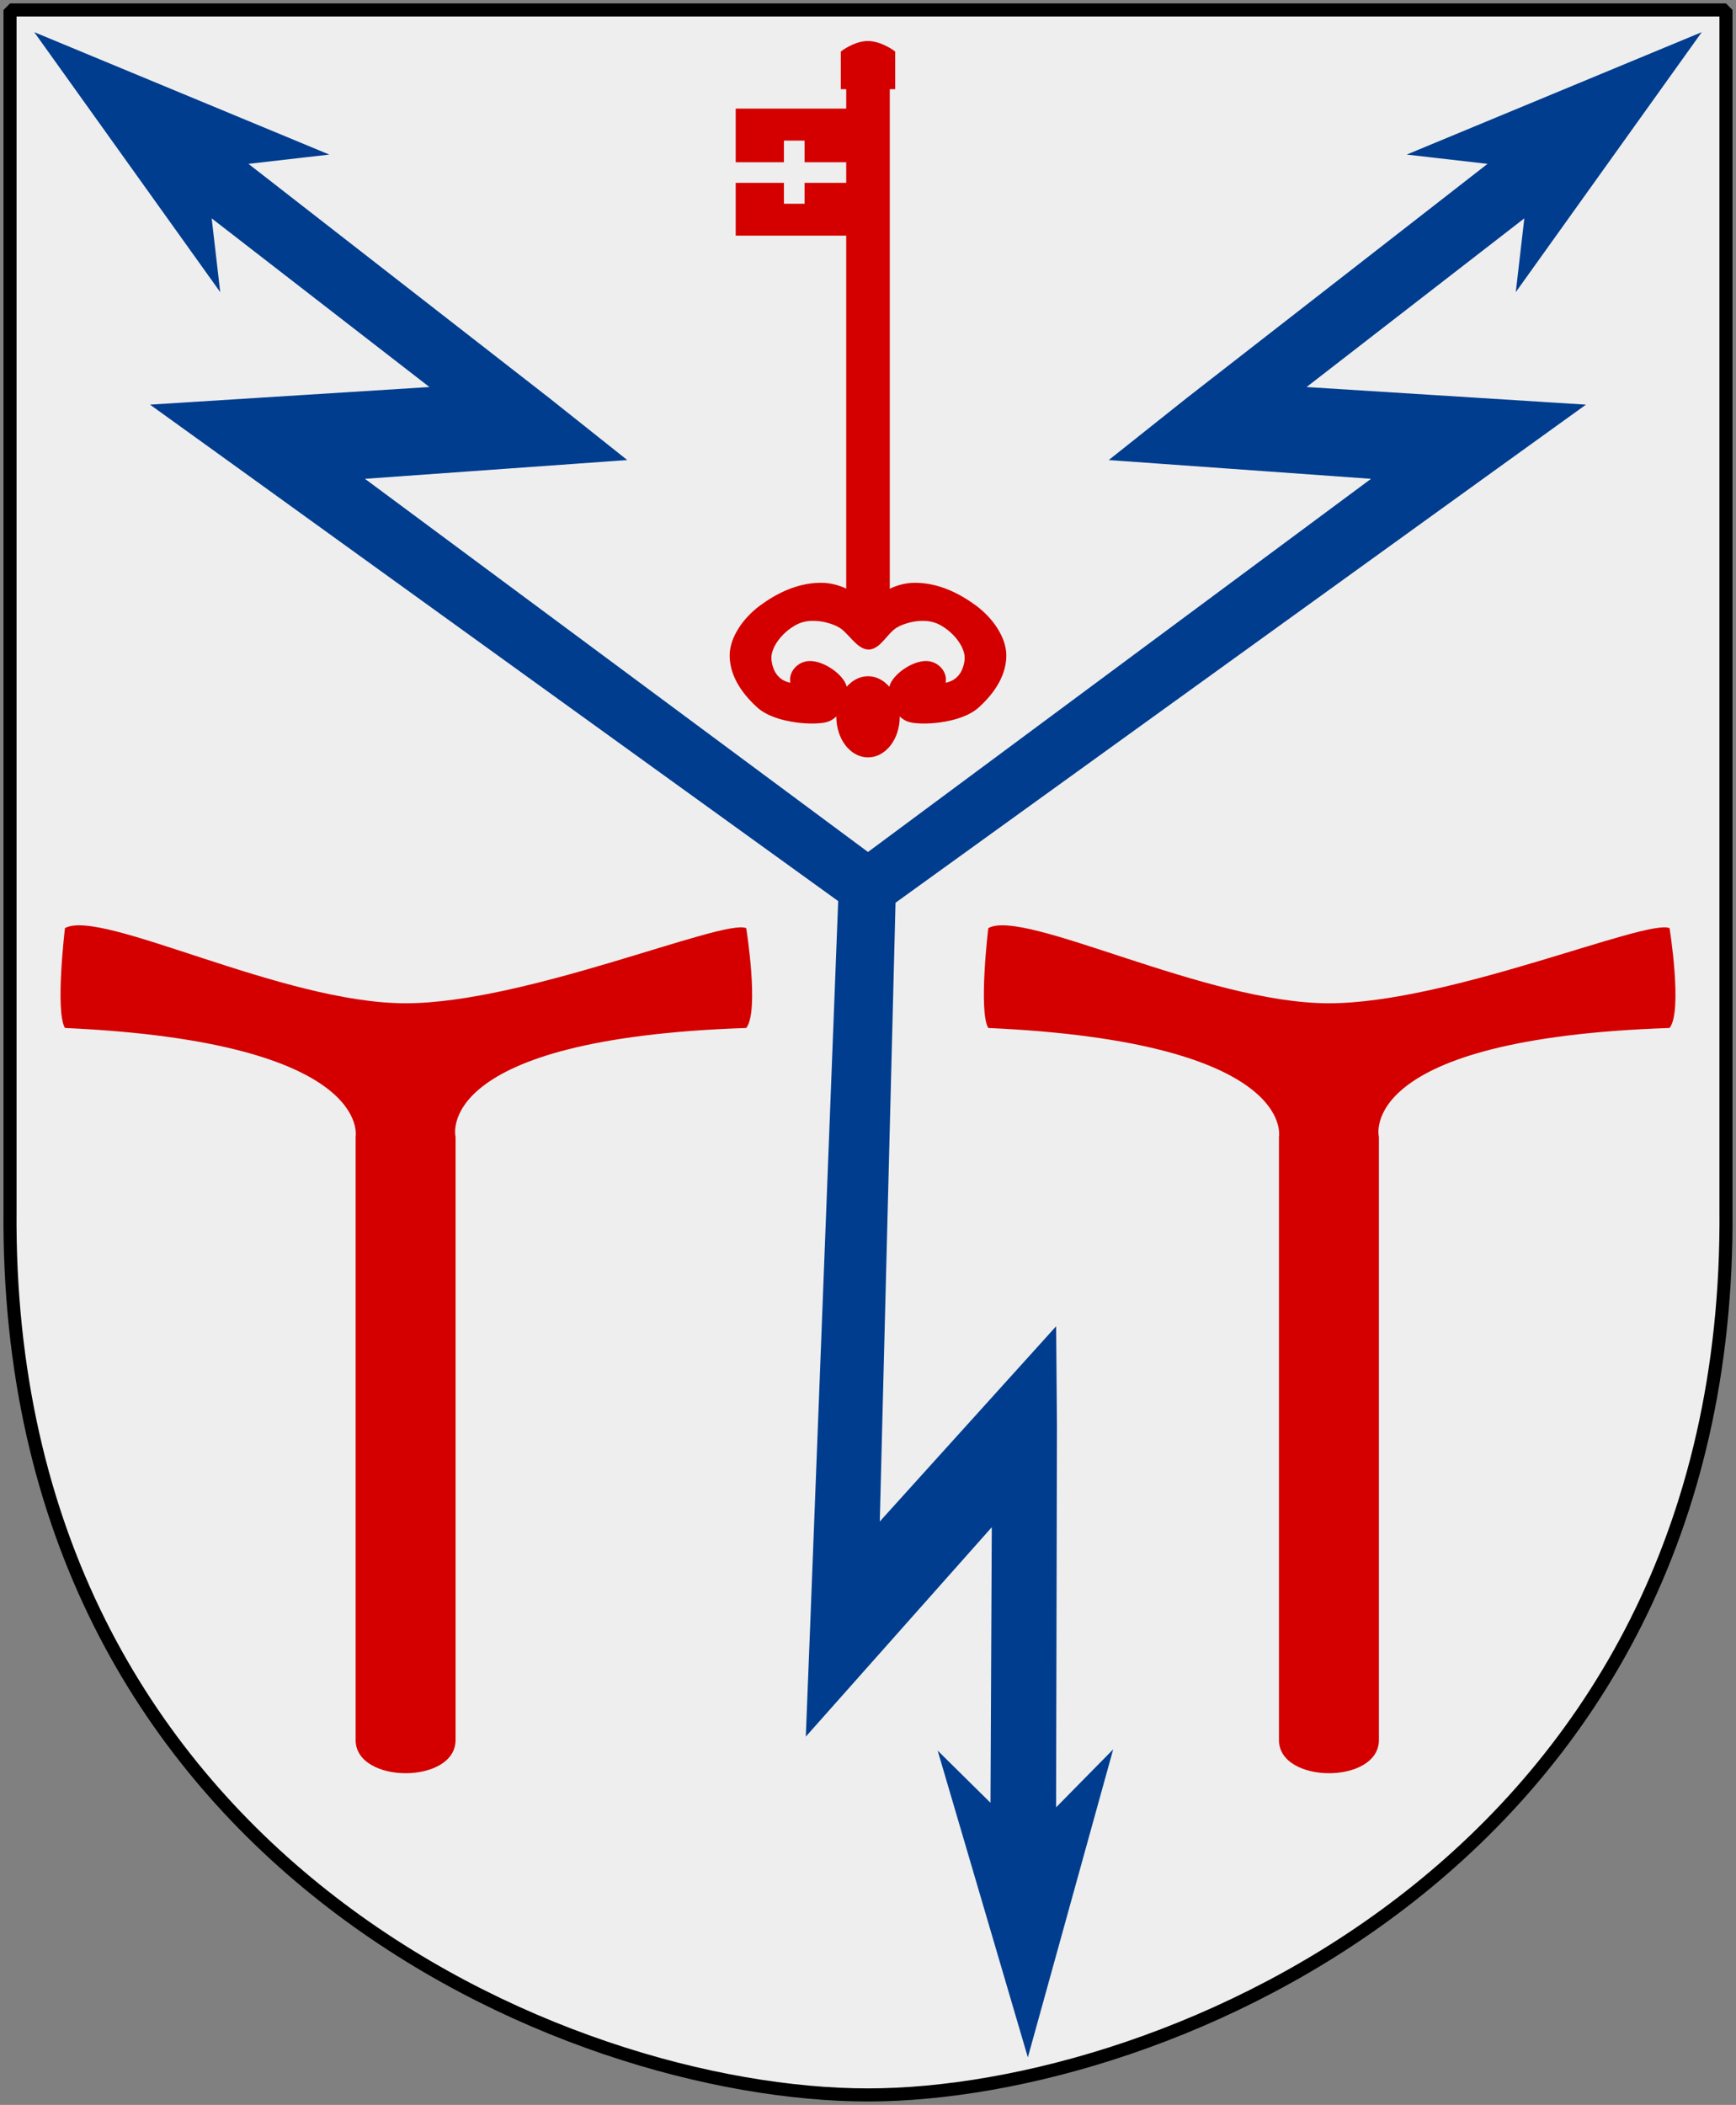
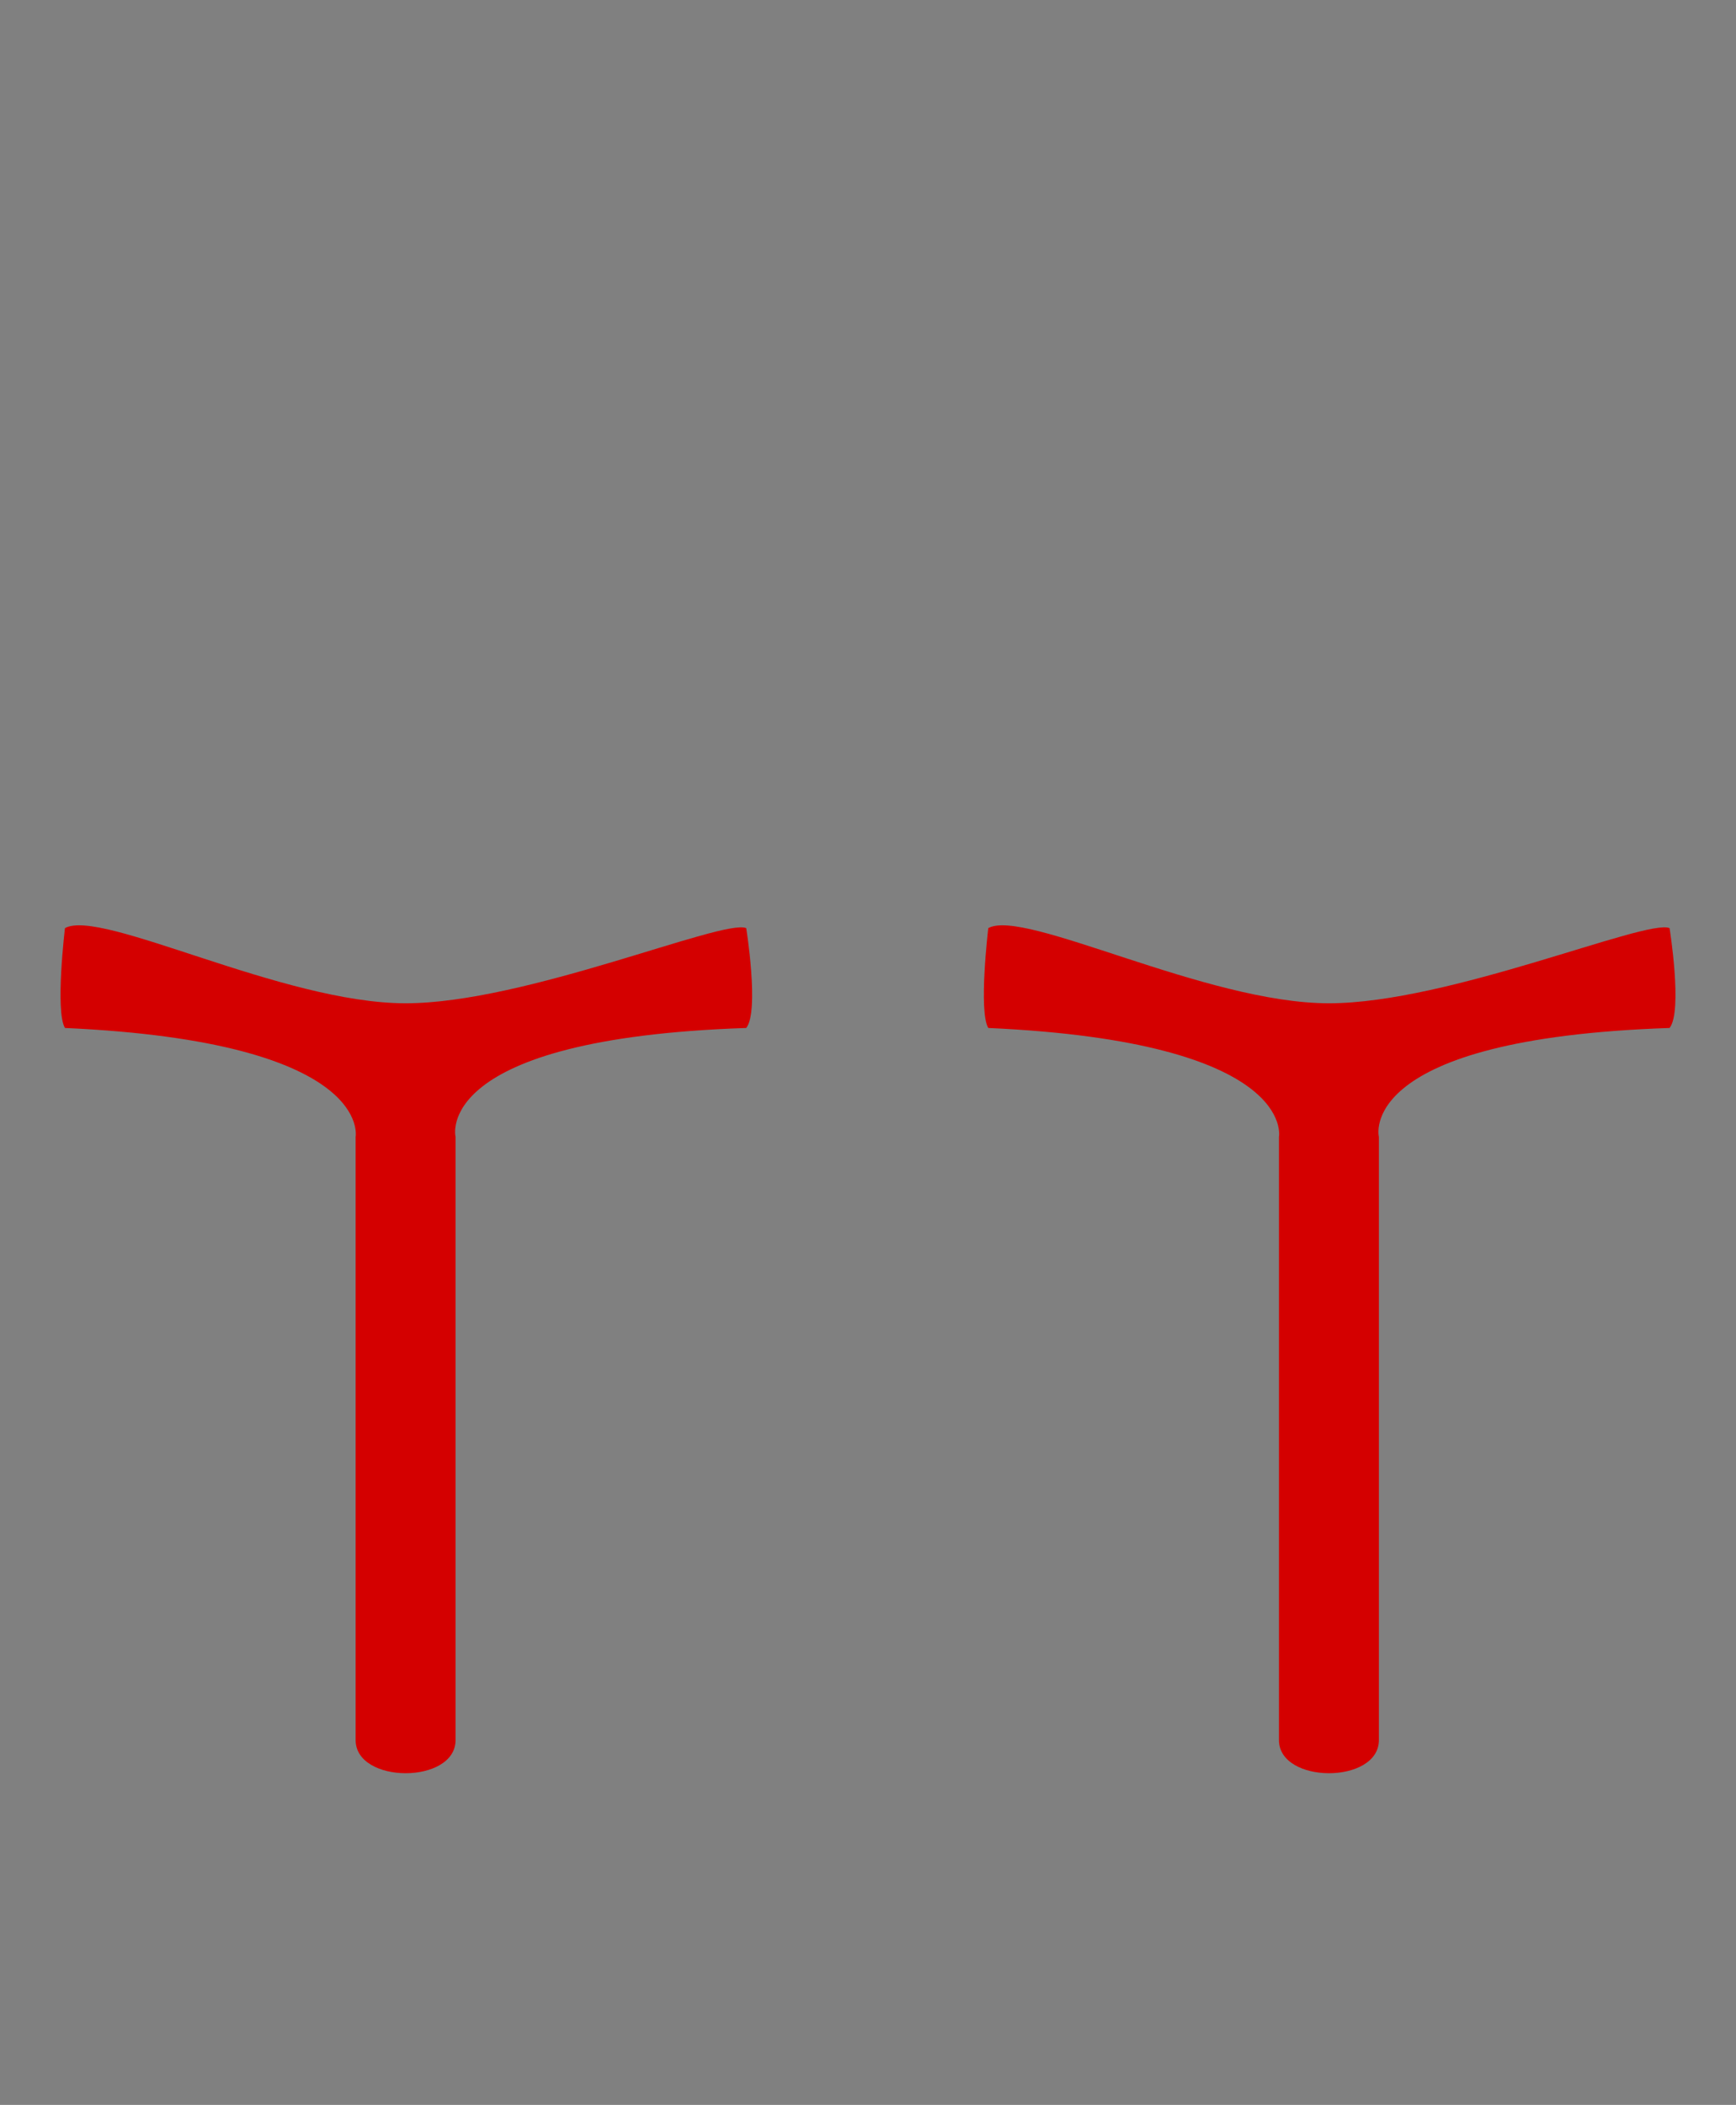
<svg xmlns="http://www.w3.org/2000/svg" xmlns:xlink="http://www.w3.org/1999/xlink" version="1.0" width="251" height="304.2" id="svg4166">
  <rect width="100%" height="100%" fill="#808080" stroke="none" />
  <defs id="defs4168" />
-   <path d="M 249.551,1.44 L 1.45,1.44 L 1.45,174.936 C 0.682,268.657 81.739,302.756 125.5,302.756 C 168.494,302.756 250.318,268.657 249.551,174.936 L 249.551,1.44 z " style="color:#000000;fill:#eeeeee;fill-opacity:1;stroke:none" id="Shield" />
  <g transform="translate(-6.468964e-6,3.45755e-4)" id="Blixt-kors">
-     <path d="M 242.251,7.664 L 221.076,37.249 L 222.083,28.564 L 185.303,57.041 L 225.506,59.574 L 215.721,66.619 L 129.338,128.922 L 123.765,126.074 L 201.916,68.125 L 163.813,65.401 L 172.428,58.552 L 218.47,22.728 L 208.646,21.601 L 242.251,7.664 z " style="fill:#003d8f;fill-opacity:1;fill-rule:evenodd;stroke:#003d8f;stroke-width:1.999pt;marker-start:none;stroke-opacity:1" id="Blixt" />
    <use transform="matrix(-1,0,0,1,251,0)" id="use2195" x="0" y="0" width="251" height="304.2" xlink:href="#Blixt" />
    <use transform="matrix(-0.616,0.788,-0.788,-0.616,303.841,106.304)" id="use2197" x="0" y="0" width="251" height="304.2" xlink:href="#Blixt" />
  </g>
  <path d="M 58.643,144.993 C 40.815,144.993 14.606,131.219 9.392,134.131 C 9.392,134.131 7.948,146.155 9.392,148.562 C 54.045,150.575 51.418,164.296 51.418,164.296 L 51.418,251.471 C 51.418,257.847 65.868,257.876 65.868,251.471 L 65.868,164.296 C 65.868,164.296 62.279,150.093 107.894,148.562 C 109.82,146.155 107.894,134.131 107.894,134.131 C 104.511,132.739 75.99,144.993 58.643,144.993 z " style="color:#000000;fill:#d40000;fill-opacity:1;fill-rule:nonzero;stroke:none;stroke-width:1.121;stroke-linecap:butt;stroke-linejoin:miter;marker:none;marker-start:none;marker-mid:none;marker-end:none;stroke-miterlimit:4;stroke-dasharray:none;stroke-dashoffset:0;stroke-opacity:1;visibility:visible;display:inline;overflow:visible" id="Trumhammare" />
  <use transform="translate(133.5,0)" id="Trumhammare-2" x="0" y="0" width="251" height="304.2" xlink:href="#Trumhammare" />
-   <path d="M 116.683,23.093 L 116.683,19.966 L 112.991,19.966 L 112.991,23.093 L 106.724,23.093 L 106.724,16.047 L 122.704,16.047 L 122.704,12.539 L 121.921,12.539 L 121.921,7.623 C 121.921,7.623 123.547,6.398 125.25,6.284 C 125.264,6.283 125.276,6.285 125.289,6.284 C 125.359,6.28 125.425,6.284 125.495,6.284 C 127.286,6.284 129.079,7.623 129.079,7.623 L 129.079,12.539 L 128.296,12.539 L 128.296,85.682 C 129.419,85.02 130.799,84.578 132.3,84.578 C 135.698,84.578 138.677,86.151 140.937,87.822 C 143.269,89.547 145.147,92.262 145.147,94.712 C 145.147,97.273 143.744,99.743 141.27,101.982 C 138.74,104.271 132.957,104.518 131.38,103.956 C 130.695,103.712 130.084,103.13 129.637,102.422 C 129.7,102.799 129.735,103.193 129.735,103.595 C 129.735,106.638 127.84,109.106 125.505,109.106 C 123.17,109.106 121.275,106.638 121.275,103.595 C 121.275,103.19 121.309,102.792 121.373,102.412 C 120.926,103.125 120.318,103.711 119.63,103.956 C 118.053,104.518 112.26,104.271 109.73,101.982 C 107.256,99.743 105.853,97.273 105.853,94.712 C 105.853,92.262 107.731,89.547 110.063,87.822 C 112.305,86.165 115.257,84.602 118.621,84.578 C 118.648,84.578 118.673,84.578 118.7,84.578 C 120.171,84.578 121.557,85.003 122.704,85.643 L 122.704,33.705 L 106.724,33.705 L 106.724,26.777 L 112.991,26.777 L 112.991,29.796 L 116.683,29.796 L 116.683,26.777 L 122.704,26.777 L 122.704,23.093 L 116.683,23.093 z M 117.26,89.376 C 117.286,89.375 117.313,89.377 117.339,89.376 C 118.977,89.318 120.613,89.846 121.539,90.402 C 122.934,91.239 124.126,93.519 125.583,93.519 C 127.041,93.519 128.075,91.239 129.471,90.402 C 130.866,89.565 133.85,88.793 136.06,89.992 C 138.358,91.237 139.999,93.588 139.82,95.357 C 139.642,97.125 138.679,98.934 136.158,99.099 C 136.995,97.813 135.716,95.805 133.769,95.884 C 131.823,95.964 129.398,97.779 128.961,99.207 C 128.864,99.525 128.836,99.887 128.873,100.272 C 128.101,98.942 126.882,98.083 125.505,98.083 C 124.131,98.083 122.909,98.938 122.137,100.262 C 122.172,99.881 122.145,99.522 122.048,99.207 C 121.612,97.779 119.177,95.964 117.231,95.884 C 115.284,95.805 114.005,97.813 114.842,99.099 C 112.321,98.934 111.368,97.125 111.189,95.357 C 111.011,93.588 112.642,91.237 114.94,89.992 C 115.659,89.601 116.458,89.414 117.26,89.376 z " style="fill:#d40000;fill-opacity:1;fill-rule:evenodd;stroke:#d40000;stroke-width:0.706;stroke-linecap:butt;stroke-linejoin:miter;stroke-miterlimit:4;stroke-dasharray:none;stroke-opacity:1" id="Key" />
-   <path d="M 249.551,1.44 L 1.45,1.44 L 1.45,174.936 C 0.682,268.657 81.739,302.756 125.5,302.756 C 168.494,302.756 250.318,268.657 249.551,174.936 L 249.551,1.44 z " style="fill:none;fill-opacity:0;stroke:#000000;stroke-width:1.888;stroke-linejoin:bevel" id="Frame" />
</svg>